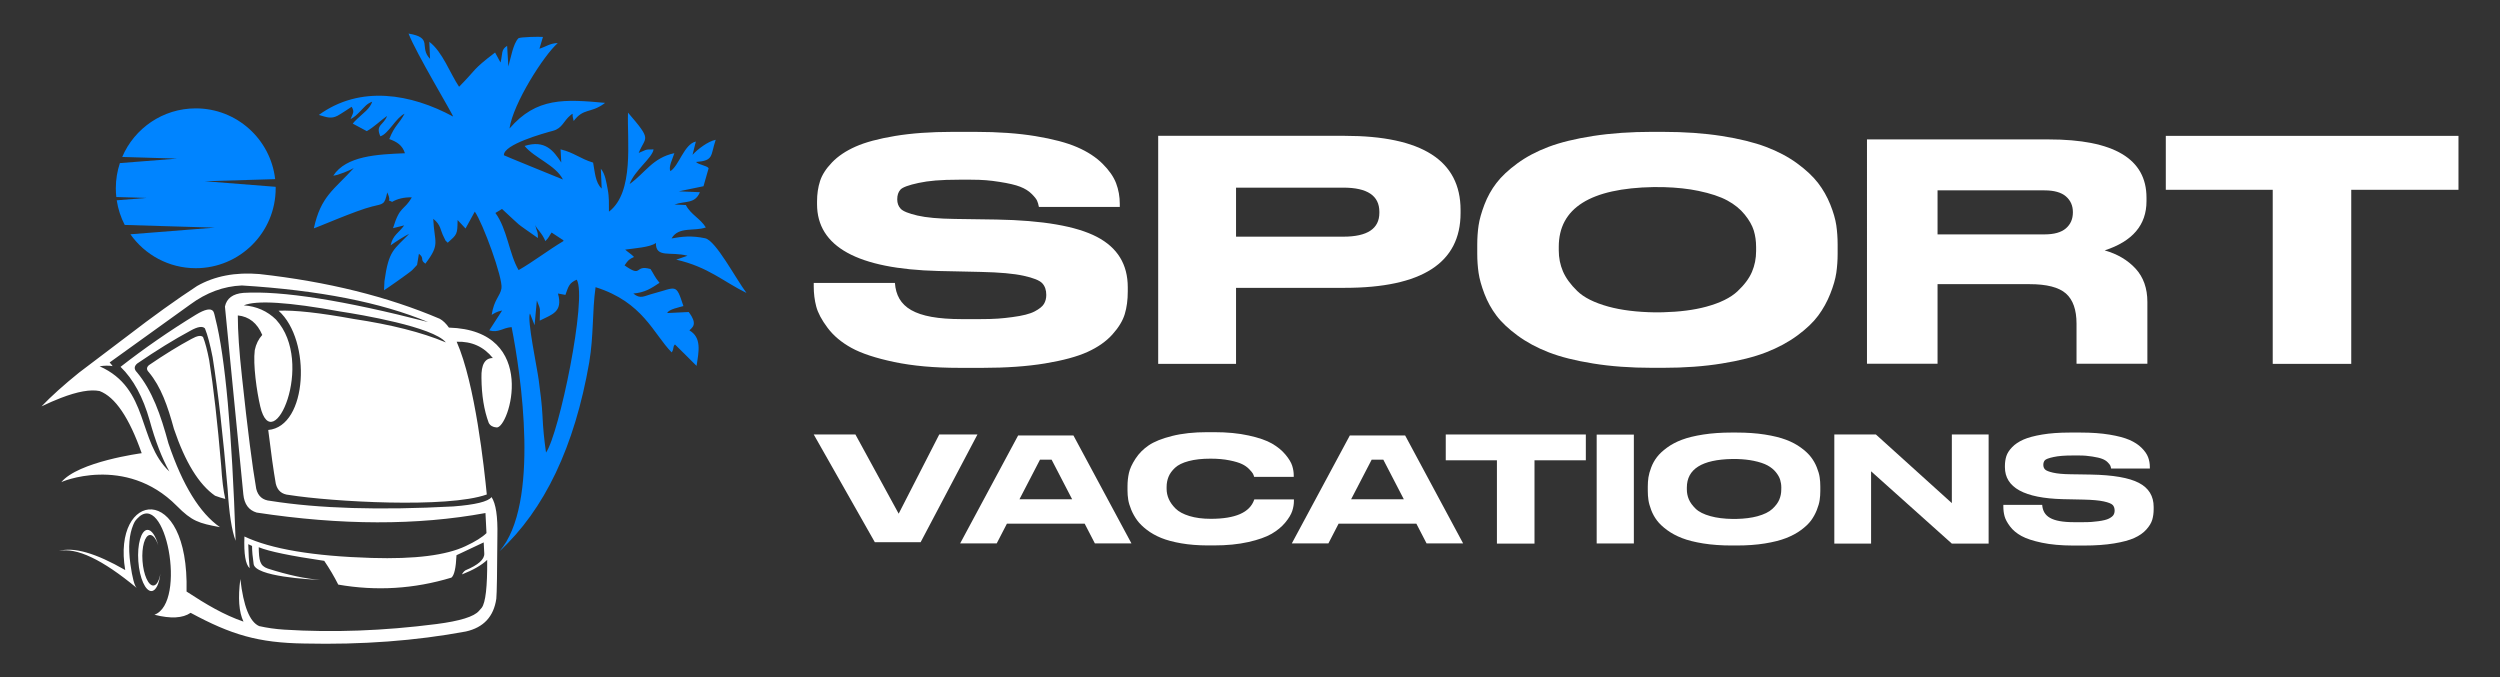
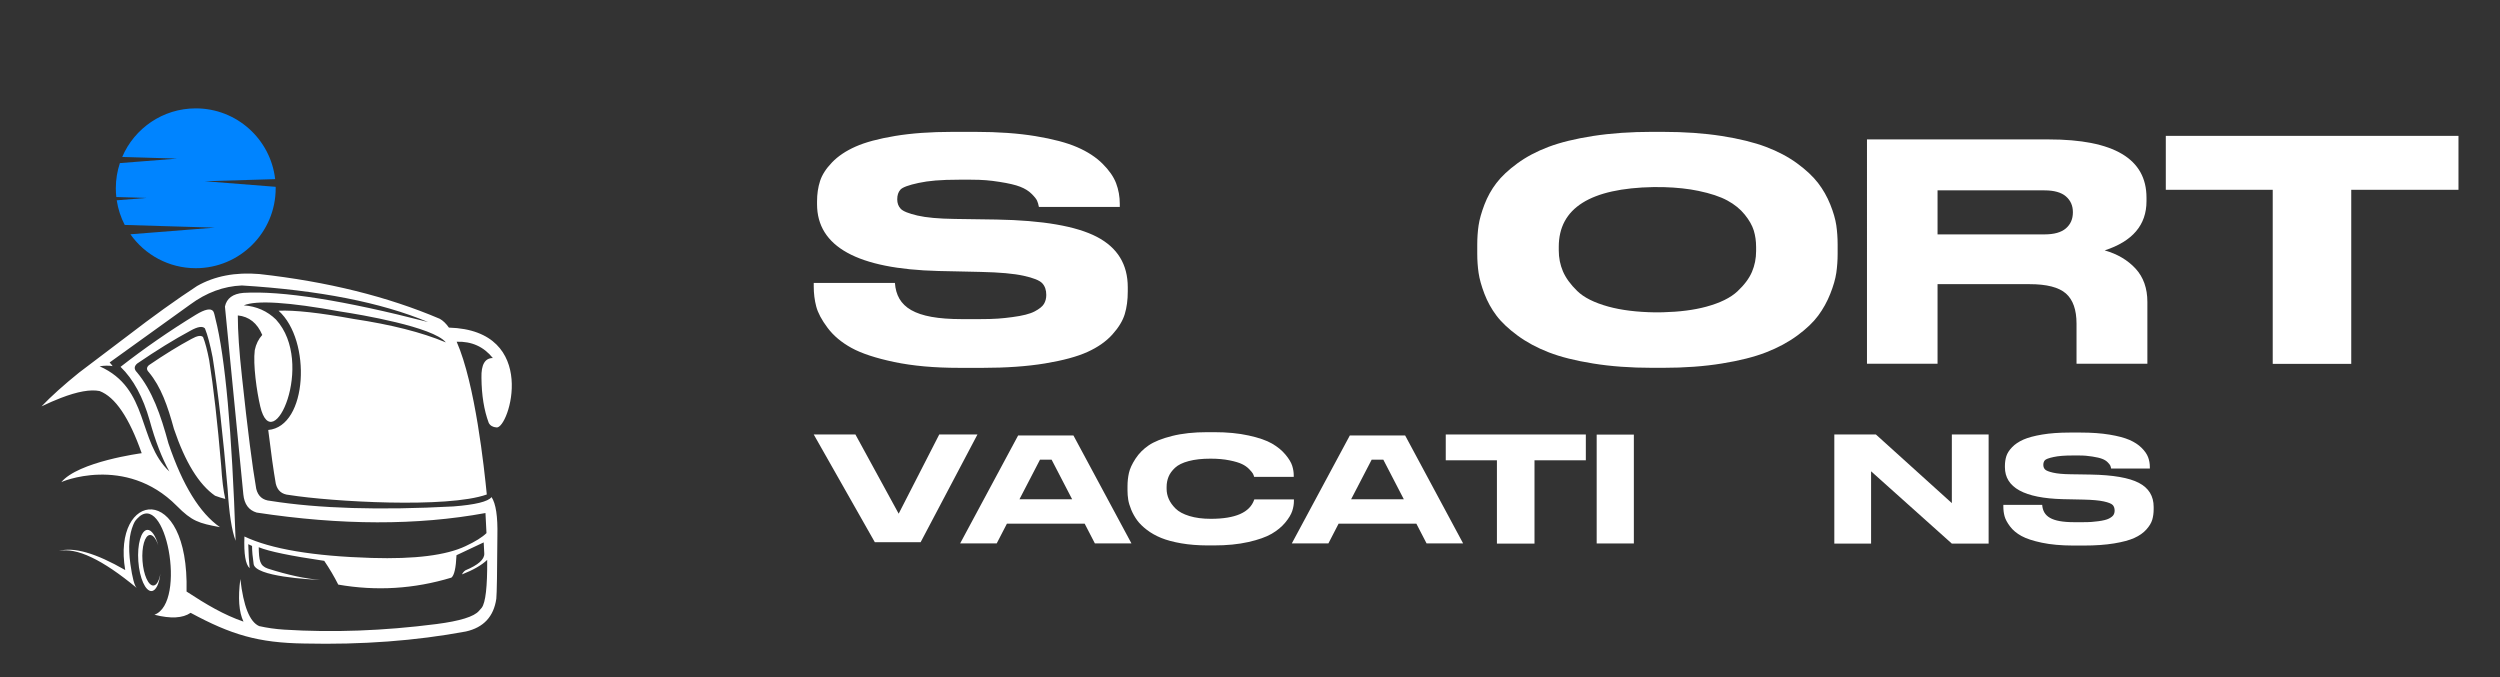
<svg xmlns="http://www.w3.org/2000/svg" version="1.1" id="Calque_1" x="0px" y="0px" width="265.75px" height="72px" viewBox="0 22.75 265.75 72" enable-background="new 0 22.75 265.75 72" xml:space="preserve">
  <rect x="0" y="22.75" width="265.75" height="72" fill="#333333" stroke="none" />
  <g>
-     <path fill="#0084FF" d="M33.363,47.021c0.203-0.026,4.514-1.912,6.188-2.319c1.249-0.305,1.317-0.17,1.615-1.5   c0.595,1.292-0.3,0.605,0.519,1.007c0.537-0.318,1.281-0.509,2.096-0.478c-0.862,1.471-1.256,0.831-2.004,3.273l1.186-0.295   c-0.56,0.794-1.216,1.031-1.436,2.117c0.407-0.294,1.546-1.042,1.956-1.2c-1.602,1.657-2.165,1.712-2.616,5.016l-0.046,0.965   c0.043-0.002,2.753-1.893,3.001-2.146l0.514-0.549l0.194-1.186c0.655,0.513,0.048,0.598,0.686,1.053   c1.616-2.117,0.956-2.182,0.836-4.775c0.855,0.691,0.709,1.149,1.146,1.985c0.278,0.535,0.031,0.181,0.396,0.563   c1.002-0.903,1.029-0.861,1.048-2.415l0.844,0.905l0.984-1.796c0.848,1.189,3.009,7.082,2.836,8.152   c-0.139,0.849-0.783,1.158-1.043,2.823c0.244-0.133,0.496-0.349,1.114-0.466l-1.369,2.118c0.993,0.276,1.35-0.256,2.375-0.352   c0.985,4.971,3.056,18.833-1.297,23.838c4.81-4.444,7.991-11.137,9.548-20.075c0.49-2.945,0.304-5.367,0.675-8.006   c5.057,1.586,6.15,4.968,8.093,6.934c0.286-0.431,0.074-0.561,0.345-0.848c0.771,0.778,1.58,1.545,2.296,2.279   c0.255-1.58,0.548-3.006-0.76-3.775c0.267-0.252,0.528-0.451,0.46-0.909c-0.053-0.355-0.324-0.766-0.535-1.042l-2.282,0.109   c0.138-0.404,1.324-0.618,1.721-0.741c-0.804-2.468-0.718-1.986-3.203-1.331c-1.006,0.265-1.354,0.631-2.122-0.002   c1.278-0.11,1.938-0.585,2.784-1.138c-0.577-0.71-0.562-0.869-0.955-1.464c-1.778-0.516-0.793,0.995-2.76-0.389   c0.395-0.584,0.48-0.647,1.007-0.897c-0.356-0.354-0.63-0.499-0.942-0.779c0.93-0.142,2.664-0.24,3.264-0.708   c-0.02,1.655,1.578,0.871,3.361,1.36l-1.197,0.414c3.413,0.784,5.009,2.338,7.468,3.541c-1.125-1.49-3.253-5.567-4.39-5.813   c-1.407-0.305-2.516-0.185-3.575,0.018c0.754-1.302,2.377-0.727,3.642-1.169c-0.57-0.945-1.616-1.379-2.12-2.382l-1.213-0.056   c1.175-0.411,2.178-0.041,2.704-1.309l-2.244-0.093l2.624-0.542l0.548-1.917c-0.225-0.3-1.021-0.341-1.344-0.661   c1.922-0.147,1.521-0.647,2.096-2.36c-0.823,0.161-1.948,1.026-2.464,1.601l0.353-1.414c-1.254,0.282-1.777,2.565-2.713,3.153   c-0.202-0.502,0.224-1.242,0.428-1.916c-2.323,0.5-3.071,2.075-4.754,3.28c0.505-1.428,2.415-2.779,2.543-3.679   c-0.961-0.026-0.803,0.075-1.58,0.373c0.729-1.795,1.476-1.257-1.137-4.285c-0.104,2.961,0.687,8.471-2.025,10.527   c-0.012-0.836,0.038-1.5-0.135-2.39c-0.138-0.712-0.266-1.645-0.727-2.17l0.09,2.106c-0.688-0.652-0.721-1.77-0.911-2.757   c-1.406-0.431-2.025-1.069-3.46-1.411l0.076,1.399c-0.814-1.228-1.694-2.449-3.901-1.761c1.062,1.293,3.312,2.04,4.078,3.568   c-0.789-0.325-6.188-2.513-6.275-2.578c-0.078-1.141,4.23-2.336,5.219-2.6c0.989-0.263,1.134-1.053,1.832-1.633   c0.4-0.332,0.174-0.148,0.292,0.265l0.074,0.327c1.042-1.386,1.782-0.812,3.181-1.809c0.038-0.029,0.104-0.078,0.154-0.12   c-4.289-0.39-7.293-0.604-10.158,2.729c0.372-2.653,3.664-7.81,5.132-9.082c-0.792-0.003-1.314,0.41-1.95,0.598l0.375-1.252   c-0.41-0.042-2.419,0.008-2.602,0.136c-0.57,0.569-0.813,2.099-1.079,3.005l-0.127-2.196c-0.679,0.417-0.458,0.842-0.703,1.776   l-0.579-1.065c-2.51,1.916-1.891,1.689-3.828,3.641c-0.953-1.411-1.747-3.706-3.164-4.78l0.082,1.813   c-1.225-1.253,0.396-2.239-2.288-2.688c0.788,2.063,4.703,8.558,4.734,8.818c-4.467-2.414-9.855-3.371-14.269-0.168   c0.852,0.254,1.305,0.433,1.974,0.093c0.289-0.147,1.327-0.838,1.513-0.961c0.33,0.559,0.13,0.678-0.121,1.316   c0.41-0.213,0.659-0.456,1.054-0.857c0.482-0.491,0.668-0.777,1.254-1.001c-0.235,0.756-1.019,1.262-1.601,1.83   c-0.035,0.036-0.08,0.082-0.115,0.117c-0.254,0.266-0.066,0.036-0.353,0.387l1.49,0.797c0.737-0.402,1.517-1.173,2.156-1.614   c-0.356,0.993-1.266,0.928-0.713,2.162c0.853-0.241,1.646-1.966,2.573-2.397c-0.637,1.164-1.033,1.207-1.626,2.692   c0.813,0.291,1.403,0.66,1.666,1.508c-2.991,0.119-6.241,0.285-7.616,2.38c0.414,0.005,1.896-0.614,2.179-0.807   C35.528,42.915,34.11,43.567,33.363,47.021 M53.363,44.962c2.319,2.118,1.083,1.164,3.814,3.09   c0.023-0.752-0.131-0.678-0.281-1.381c0.169,0.451,0.711,0.816,1.078,1.71c0.438-0.455,0.362-0.493,0.661-0.914l1.161,0.767   c0.032-0.039,0.082,0.083,0.119,0.128c-1.633,0.977-3.326,2.274-4.787,3.099c-1.01-1.716-1.21-4.38-2.468-6.073L53.363,44.962z    M57.668,66.975c-0.057-1.248-0.246-2.663-0.407-3.865c-0.175-1.304-1.259-6.433-0.926-7.039l0.49,1.248l0.242-2.628   c0.457,1.126,0.311,0.731,0.308,2.142c1.233-0.644,2.507-0.872,1.935-2.882l0.793,0.146c0.323-0.909,0.4-1.274,1.205-1.618   c1.134,1.902-1.871,16.394-3.267,18.379C57.85,69.497,57.728,68.349,57.668,66.975z" />
    <path fill="#FFFFFF" d="M30.839,72.696c-0.381-0.682-0.727-1.773-1.036-3.273c0.3,2.321,0.45,3.481,0.45,3.481   c0.138,1.053,0.682,1.258,1.819,1.456c3.75,0.418,5.626,0.625,5.626,0.625c-1.592-0.282-2.919-0.557-3.981-0.826   c-0.375-0.093-0.746-0.203-1.119-0.308C31.84,73.645,31.275,73.48,30.839,72.696 M23.946,75.786   c-0.199-0.864-0.345-2.047-0.436-3.548c-0.389-4.564-0.813-8.301-1.274-11.204c-0.208-1.072-0.425-1.888-0.65-2.449   c-0.203-0.218-0.614-0.153-1.232,0.193c-1.379,0.741-2.885,1.67-4.52,2.786c-0.271,0.237-0.276,0.486-0.018,0.747   c1.298,1.555,2.009,3.592,2.671,6.028c1.202,3.548,2.659,5.916,4.37,7.106C23.269,75.599,23.632,75.712,23.946,75.786z    M15.147,82.377c-0.105-1.483,0.246-2.72,0.786-2.757c0.335-0.024,0.664,0.417,0.891,1.108c-0.272-1.014-0.716-1.686-1.17-1.653   c-0.653,0.047-1.079,1.541-0.951,3.337c0.129,1.796,0.763,3.214,1.416,3.168c0.46-0.031,0.808-0.78,0.929-1.851   c-0.124,0.738-0.391,1.239-0.73,1.262C15.778,85.033,15.253,83.86,15.147,82.377z M13.311,83.347   c-3.128-1.803-5.478-2.479-7.05-2.028c1.873-0.401,4.632,0.91,8.277,3.935c-0.241-0.208-0.469-1.064-0.681-2.563   c-0.247-1.849-0.114-3.129,0.304-4.145c0.118-0.286,0.197-0.425,0.409-0.654c3.012-3.292,5.34,8.924,1.845,10.205   c1.727,0.44,3.01,0.373,3.848-0.204c4.304,2.323,7.18,3.196,12.104,3.263l0,0c6.094,0.14,11.815-0.286,17.162-1.28   c1.879-0.424,2.955-1.585,3.229-3.479c0.057-0.597,0.094-2.828,0.114-6.696c0.046-2.045-0.16-3.418-0.621-4.111   c-0.367,0.481-1.721,0.812-4.063,0.994c-7.827,0.42-14.311,0.224-19.448-0.592c-0.812-0.067-1.313-0.496-1.504-1.288   c-0.415-2.368-0.917-6.306-1.506-11.814c-0.304-2.745-0.454-4.948-0.451-6.611c1.199,0.122,2.066,0.813,2.598,2.075   c-0.398,0.438-0.663,0.977-0.796,1.615c-0.195,1.541,0.211,4.396,0.586,5.989c1.322,5.608,5.877-4.634,1.671-9.239   c-0.927-0.906-2.066-1.41-3.422-1.511c1.346-0.564,4.764-0.348,10.251,0.654c2.123,0.319,9.904,1.636,11.229,3.288   c-0.03-0.015-0.058-0.026-0.088-0.036c-2.491-1.039-5.722-1.857-9.692-2.455c-3.658-0.666-6.325-0.959-8.005-0.879   c3.524,3.148,3.095,12.312-1.098,12.676c0.298,2.455,0.565,4.358,0.803,5.711c0.178,0.733,0.643,1.132,1.397,1.196   c4.566,0.725,16.871,1.438,21.033-0.049c-0.27-2.729-1.221-11.727-3.202-16.237c1.59-0.055,2.872,0.523,3.845,1.732   c-0.843,0.006-1.246,0.704-1.211,2.098c0.016,1.857,0.274,3.456,0.775,4.795c0.152,0.29,0.427,0.454,0.825,0.485   c1.336,0.185,4.614-10.331-5.058-10.613c-0.306-0.431-0.631-0.752-0.977-0.938c-5.551-2.364-11.938-3.949-19.167-4.755   c-2.547-0.215-4.756,0.207-6.624,1.268c-2.245,1.471-4.714,3.243-7.408,5.317l-0.968,0.731l0,0l-0.001,0.002l-4.166,3.154   c-1.633,1.317-2.965,2.516-3.995,3.593c0.732-0.352,1.415-0.649,2.046-0.892c1.786-0.689,3.164-0.934,4.132-0.735   c1.655,0.631,3.145,2.833,4.469,6.605c0,0-6.765,0.89-8.559,3.097c-0.206,0.01,6.822-3.02,12.291,2.506   c1.61,1.627,2.325,1.843,4.589,2.26c-2.146-1.489-3.97-4.457-5.476-8.901c-0.83-3.054-1.721-5.61-3.346-7.557   c-0.326-0.326-0.319-0.641,0.021-0.935c2.047-1.399,3.934-2.563,5.661-3.491c0.774-0.435,1.289-0.515,1.543-0.242   c0.283,0.702,0.556,1.726,0.816,3.068c0.577,3.638,1.109,8.317,1.597,14.038c0.154,2.567,0.438,4.389,0.848,5.469   c-0.395-11.669-1.108-19.539-2.146-23.607c-0.052-0.202-0.131-0.652-0.235-0.794c-0.256-0.345-0.87-0.221-1.845,0.371   c-2.785,1.703-5.454,3.548-8.006,5.539c1.361,1.315,2.394,3.218,3.097,5.71c0.593,2.16,1.29,3.968,2.094,5.421   c-3.434-3.24-2.083-8.814-7.416-11.188c0.505-0.083,0.966-0.09,1.382-0.019c-0.088-0.127-0.194-0.256-0.319-0.389   c0,0,2.851-2.05,8.554-6.151c1.733-1.28,3.569-1.957,5.506-2.034c8.204,0.505,14.801,1.801,19.792,3.889   c-8.963-2.307-15.505-3.342-19.629-3.103c-1.125,0.095-1.78,0.58-1.964,1.456c0,0,0.651,6.657,1.956,19.975   c0.102,1.031,0.572,1.67,1.414,1.924c8.972,1.366,17.08,1.381,24.323,0.049c0.044,0.752,0.08,1.464,0.108,2.134   c-0.451,0.441-1.191,0.902-2.218,1.382c-2.06,0.979-5.391,1.397-9.991,1.258c-6.2-0.187-10.706-0.947-13.521-2.28   c-0.072,1.847,0.112,2.971,0.554,3.371c-0.075-0.73-0.123-1.582-0.146-2.553c0.149,0.059,0.283,0.12,0.402,0.187   c0.003,0.555,0.059,1.188,0.167,1.898c0.106,1.365,6.041,1.669,7.105,1.715c-1.593-0.123-3.458-0.525-5.598-1.208   c-0.857-0.297-0.936-0.871-0.964-2.268c1.075,0.441,3.396,0.923,6.964,1.446c0.573,0.845,1.069,1.687,1.49,2.526   c4.052,0.707,8.063,0.46,12.029-0.741c0.301-0.236,0.481-1.029,0.541-2.383c0,0,0.963-0.455,2.891-1.362   c0,0,0.021,0.395,0.062,1.184c0.032,0.618-0.638,1.216-2.013,1.789c-0.173,0.131-0.291,0.272-0.354,0.43   c1.201-0.47,2.093-0.985,2.677-1.544c0.022,2.854-0.173,4.552-0.584,5.093c-0.066,0.088-0.203,0.229-0.288,0.327   c-0.519,0.614-2.025,1.079-4.522,1.402c-5.639,0.722-11.027,0.92-16.165,0.594c-0.956-0.06-1.841-0.188-2.68-0.378   c-1.004-0.44-1.671-2.106-2.001-5.001c-0.264,1.999-0.153,3.506,0.335,4.526c-2.083-0.714-3.953-1.822-6.053-3.198   C20.117,73.771,11.878,74.976,13.311,83.347z" />
    <path fill="#0084FF" d="M20.81,34.27c4.362,0,7.957,3.289,8.439,7.522l-7.467,0.224l7.521,0.593   c0.001,0.052,0.002,0.104,0.002,0.156c0,4.692-3.805,8.495-8.496,8.495c-2.871,0-5.41-1.426-6.947-3.606l8.958-0.706l-9.562-0.286   c-0.417-0.807-0.709-1.688-0.85-2.621l3.184-0.252l-3.228-0.095c-0.034-0.305-0.052-0.615-0.052-0.928   c0-0.936,0.151-1.836,0.432-2.678l6.079-0.479l-5.832-0.175C14.289,36.398,17.3,34.27,20.81,34.27" />
    <g>
      <g>
        <path fill="#FFFFFF" d="M101.95,61.852c-2.628,0-4.925-0.207-6.89-0.62s-3.48-0.912-4.547-1.499     c-1.065-0.585-1.913-1.297-2.539-2.133c-0.629-0.837-1.03-1.593-1.207-2.265c-0.179-0.674-0.267-1.391-0.267-2.151v-0.357h8.63     c0.188,2.563,2.054,3.845,7.099,3.845h1.919c1.659,0,2.361-0.07,3.449-0.212c1.089-0.141,1.882-0.342,2.38-0.603     c0.498-0.26,0.829-0.526,0.995-0.798c0.165-0.273,0.248-0.592,0.248-0.962c0-0.52-0.143-0.933-0.427-1.236     c-0.283-0.305-0.947-0.571-1.99-0.799c-1.041-0.229-2.545-0.363-4.511-0.406l-2.604-0.058l-1.943-0.041     c-8.595-0.217-12.893-2.584-12.893-7.103v-0.292c0-0.782,0.106-1.504,0.32-2.167c0.213-0.662,0.639-1.325,1.278-1.986     c0.639-0.663,1.474-1.222,2.505-1.678c1.028-0.457,2.42-0.832,4.173-1.125c1.753-0.292,3.787-0.438,6.108-0.438h2.452     c2.414,0,4.546,0.151,6.394,0.455c1.846,0.305,3.321,0.695,4.42,1.173c1.103,0.478,2.003,1.065,2.7,1.76     c0.698,0.695,1.178,1.385,1.438,2.069c0.26,0.685,0.393,1.417,0.393,2.199v0.325h-8.597c-0.049-0.26-0.112-0.483-0.195-0.667     c-0.084-0.184-0.278-0.429-0.586-0.731c-0.307-0.306-0.709-0.555-1.207-0.75c-0.497-0.197-1.237-0.369-2.221-0.521     c-0.982-0.152-1.734-0.229-3.037-0.229h-1.232c-1.99,0-3.243,0.114-4.308,0.343c-1.066,0.228-1.712,0.467-1.936,0.716     c-0.225,0.249-0.338,0.592-0.338,1.026c0,0.414,0.125,0.75,0.373,1.01c0.248,0.261,0.841,0.5,1.775,0.717     c0.937,0.217,2.255,0.336,3.961,0.359l1.945,0.028l2.494,0.036c4.926,0.087,8.483,0.7,10.674,1.841s3.284,2.928,3.284,5.358     v0.457c0,0.89-0.106,1.688-0.319,2.394c-0.213,0.706-0.651,1.43-1.314,2.166c-0.662,0.738-1.545,1.357-2.646,1.857     c-1.102,0.5-2.605,0.907-4.511,1.222s-4.139,0.472-6.695,0.472H101.95L101.95,61.852z" />
-         <path fill="#FFFFFF" d="M131.391,53.35v8.079h-8.275v-24.24h19.821c8.216,0,12.322,2.628,12.322,7.885v0.325     c0,5.301-4.108,7.949-12.322,7.949L131.391,53.35L131.391,53.35z M131.391,47.908h11.402c2.558,0,3.834-0.846,3.834-2.541v-0.097     c0-1.716-1.276-2.574-3.834-2.574h-11.402V47.908z" />
        <path fill="#FFFFFF" d="M176.765,36.767c2.296,0,4.379,0.146,6.251,0.438c1.869,0.293,3.438,0.68,4.707,1.158     c1.264,0.477,2.371,1.064,3.319,1.758c0.947,0.695,1.688,1.391,2.221,2.085c0.532,0.694,0.965,1.456,1.295,2.28     c0.333,0.826,0.544,1.564,0.641,2.216c0.093,0.651,0.142,1.335,0.142,2.051v0.978c0,0.695-0.049,1.369-0.142,2.02     c-0.096,0.652-0.308,1.396-0.641,2.231c-0.33,0.836-0.758,1.607-1.279,2.313c-0.521,0.705-1.259,1.41-2.217,2.117     c-0.96,0.706-2.069,1.303-3.323,1.791c-1.255,0.489-2.823,0.885-4.706,1.188c-1.884,0.307-3.974,0.458-6.27,0.458h-1.124     c-2.298,0-4.392-0.151-6.287-0.458c-1.893-0.304-3.468-0.699-4.722-1.188c-1.257-0.488-2.363-1.085-3.321-1.791     s-1.707-1.411-2.238-2.117c-0.532-0.706-0.956-1.478-1.277-2.313c-0.318-0.836-0.527-1.579-0.621-2.231     c-0.093-0.652-0.141-1.325-0.141-2.02v-0.978c0-0.716,0.048-1.396,0.141-2.037c0.094-0.641,0.305-1.378,0.621-2.215     c0.321-0.837,0.745-1.602,1.277-2.297c0.533-0.694,1.273-1.391,2.221-2.085c0.949-0.694,2.056-1.281,3.321-1.758     c1.266-0.478,2.848-0.864,4.741-1.158c1.896-0.292,3.991-0.438,6.287-0.438L176.765,36.767L176.765,36.767z M186.673,48.984     c0-0.608-0.083-1.184-0.246-1.727c-0.169-0.543-0.485-1.108-0.96-1.693c-0.471-0.587-1.088-1.086-1.846-1.499     c-0.758-0.413-1.786-0.756-3.093-1.028c-1.069-0.223-2.285-0.354-3.645-0.394c-0.294-0.009-0.912-0.012-1.116-0.007     c-6.715,0.122-10.07,2.236-10.07,6.348v0.391c0,0.782,0.147,1.521,0.442,2.216c0.298,0.694,0.799,1.389,1.513,2.084     c0.708,0.695,1.811,1.249,3.302,1.662c1.378,0.38,3.027,0.586,4.948,0.616c0.162,0.002,0.597,0,0.848-0.007     c1.777-0.044,3.317-0.241,4.617-0.593c1.48-0.401,2.584-0.945,3.319-1.63c0.731-0.684,1.248-1.373,1.545-2.068     s0.443-1.434,0.443-2.215v-0.457H186.673z" />
        <path fill="#FFFFFF" d="M228.266,54.847v6.57h-7.531v-4.262c0-1.476-0.376-2.542-1.127-3.206     c-0.751-0.661-2.038-0.993-3.862-0.993h-9.784v8.461h-7.502V37.57h19.313c6.933,0,10.399,2.062,10.399,6.186v0.385     c0,2.521-1.481,4.262-4.444,5.225c1.352,0.384,2.447,1.031,3.284,1.938C227.848,52.214,228.266,53.394,228.266,54.847z      M220.348,45.294c0-0.683-0.246-1.239-0.74-1.667c-0.494-0.426-1.254-0.641-2.284-0.641h-11.362v4.68h11.362     c1.032,0,1.79-0.214,2.284-0.642c0.494-0.427,0.74-0.994,0.74-1.699V45.294z" />
        <path fill="#FFFFFF" d="M241.591,42.924h-11.366V37.19h31.111v5.734h-11.399v18.505h-8.346V42.924z" />
      </g>
      <g>
        <g>
          <path fill="#FFFFFF" d="M92.994,80.386L86.5,68.935h4.431l4.598,8.42l4.313-8.42h4.062l-6.041,11.452L92.994,80.386      L92.994,80.386z" />
          <path fill="#FFFFFF" d="M120.273,80.514h-3.888l-1.084-2.098h-8.266l-1.084,2.098h-3.887l6.162-11.472h5.881L120.273,80.514z       M113.97,75.825l-2.184-4.212h-1.234l-2.185,4.212H113.97z" />
          <path fill="#FFFFFF" d="M125.56,80.504c-0.842-0.146-1.547-0.336-2.122-0.57c-0.572-0.234-1.083-0.521-1.525-0.86      c-0.441-0.337-0.788-0.681-1.038-1.023c-0.248-0.344-0.457-0.713-0.622-1.109c-0.163-0.396-0.271-0.756-0.323-1.078      c-0.05-0.322-0.076-0.646-0.076-0.97V74.44c0-0.501,0.052-0.974,0.153-1.422s0.332-0.948,0.691-1.501      c0.356-0.553,0.826-1.025,1.405-1.423c0.58-0.394,1.407-0.729,2.48-0.998c1.073-0.271,2.325-0.406,3.757-0.406h0.696      c1.4,0,2.632,0.116,3.699,0.354c1.07,0.233,1.895,0.52,2.479,0.857c0.587,0.341,1.063,0.731,1.431,1.173      c0.369,0.443,0.608,0.84,0.716,1.187c0.11,0.35,0.163,0.686,0.163,1.009v0.169h-4.209c-0.033-0.125-0.076-0.237-0.127-0.334      c-0.052-0.099-0.182-0.258-0.392-0.477c-0.211-0.219-0.467-0.401-0.769-0.545c-0.301-0.147-0.744-0.281-1.328-0.398      c-0.585-0.12-1.26-0.18-2.021-0.18c-0.908,0-1.684,0.086-2.325,0.259c-0.642,0.17-1.124,0.408-1.448,0.71      c-0.322,0.303-0.554,0.619-0.689,0.954c-0.137,0.333-0.206,0.697-0.206,1.094v0.187c0,0.376,0.077,0.737,0.231,1.087      c0.153,0.351,0.396,0.689,0.725,1.016c0.33,0.328,0.817,0.591,1.466,0.79c0.647,0.199,1.408,0.297,2.282,0.297      c2.602,0,4.136-0.672,4.6-2.016c0.014-0.021,0.019-0.037,0.019-0.047h4.209v0.171c0,0.344-0.06,0.697-0.179,1.063      c-0.12,0.364-0.364,0.773-0.74,1.227c-0.375,0.452-0.858,0.852-1.447,1.195c-0.593,0.344-1.419,0.636-2.48,0.876      s-2.28,0.359-3.656,0.359h-0.696C127.325,80.724,126.4,80.65,125.56,80.504z" />
          <path fill="#FFFFFF" d="M155.53,80.514h-3.886l-1.085-2.098h-8.267l-1.083,2.098h-3.889l6.166-11.472h5.882L155.53,80.514z       M149.228,75.825l-2.182-4.212h-1.238l-2.186,4.212H149.228z" />
          <path fill="#FFFFFF" d="M159.122,71.679h-5.438v-2.744h14.89v2.744h-5.457v8.856h-3.994V71.679L159.122,71.679z" />
          <path fill="#FFFFFF" d="M173.679,80.521h-3.952V68.946h3.952V80.521z" />
-           <path fill="#FFFFFF" d="M184.609,68.731c1.099,0,2.097,0.07,2.992,0.21c0.895,0.141,1.646,0.325,2.252,0.554      s1.136,0.509,1.589,0.843c0.454,0.333,0.808,0.664,1.063,0.998c0.254,0.332,0.463,0.694,0.619,1.09      c0.16,0.395,0.262,0.749,0.306,1.062c0.048,0.312,0.069,0.639,0.069,0.982v0.469c0,0.332-0.021,0.655-0.069,0.965      c-0.045,0.313-0.146,0.669-0.306,1.07c-0.158,0.399-0.364,0.769-0.611,1.106c-0.25,0.338-0.604,0.675-1.063,1.013      c-0.46,0.339-0.989,0.622-1.591,0.856c-0.6,0.235-1.352,0.425-2.252,0.571c-0.902,0.146-1.9,0.216-2.999,0.216h-0.54      c-1.101,0-2.102-0.072-3.009-0.216c-0.908-0.146-1.663-0.336-2.262-0.571c-0.602-0.234-1.129-0.518-1.59-0.856      c-0.459-0.338-0.815-0.675-1.07-1.013c-0.254-0.338-0.461-0.707-0.612-1.106c-0.152-0.4-0.251-0.757-0.297-1.07      c-0.046-0.311-0.068-0.633-0.068-0.965V74.47c0-0.344,0.022-0.667,0.068-0.975c0.046-0.307,0.145-0.659,0.297-1.061      c0.151-0.4,0.355-0.767,0.612-1.099c0.255-0.334,0.609-0.665,1.063-0.998c0.453-0.332,0.982-0.614,1.589-0.843      c0.608-0.229,1.364-0.413,2.27-0.554c0.907-0.14,1.91-0.21,3.011-0.21H184.609z M189.353,74.578      c0-0.291-0.041-0.565-0.122-0.825c-0.077-0.26-0.231-0.531-0.458-0.812c-0.226-0.28-0.522-0.519-0.883-0.717      c-0.362-0.197-0.854-0.361-1.479-0.491c-0.514-0.105-1.098-0.169-1.746-0.189c-0.139-0.004-0.436-0.005-0.534-0.003      c-3.212,0.059-4.819,1.069-4.819,3.037v0.188c0,0.375,0.068,0.729,0.211,1.061c0.139,0.333,0.384,0.666,0.723,0.998      c0.34,0.333,0.867,0.598,1.581,0.794c0.657,0.184,1.448,0.282,2.369,0.296c0.078,0.001,0.283,0,0.403-0.003      c0.854-0.02,1.591-0.116,2.21-0.283c0.708-0.194,1.239-0.453,1.591-0.78c0.352-0.326,0.598-0.655,0.738-0.99      c0.141-0.333,0.211-0.687,0.211-1.061L189.353,74.578L189.353,74.578z" />
          <path fill="#FFFFFF" d="M199.407,68.935l8.074,7.297v-7.297h3.91v11.601h-3.91l-8.585-7.687v7.687h-3.908V68.935H199.407z" />
          <path fill="#FFFFFF" d="M217.053,80.441c-0.94-0.197-1.665-0.437-2.177-0.718c-0.506-0.281-0.916-0.62-1.215-1.021      c-0.3-0.4-0.492-0.762-0.578-1.085c-0.086-0.32-0.128-0.663-0.128-1.029v-0.17h4.13c0.093,1.227,0.984,1.84,3.396,1.84h0.919      c0.793,0,1.129-0.034,1.651-0.102c0.521-0.068,0.901-0.164,1.139-0.287c0.239-0.126,0.396-0.252,0.475-0.383      s0.12-0.282,0.12-0.46c0-0.25-0.067-0.447-0.204-0.593s-0.453-0.273-0.953-0.383c-0.501-0.109-1.218-0.173-2.157-0.194      l-1.246-0.026l-0.93-0.019c-4.114-0.104-6.172-1.237-6.172-3.398v-0.143c0-0.375,0.053-0.72,0.153-1.035      c0.104-0.318,0.308-0.635,0.613-0.951c0.307-0.318,0.705-0.584,1.199-0.805c0.494-0.217,1.159-0.396,1.997-0.537      c0.839-0.141,1.813-0.211,2.922-0.211h1.175c1.155,0,2.175,0.073,3.06,0.219c0.884,0.146,1.589,0.332,2.116,0.561      c0.525,0.229,0.958,0.51,1.294,0.844c0.336,0.331,0.564,0.662,0.689,0.989s0.188,0.679,0.188,1.054v0.155h-4.115      c-0.021-0.126-0.055-0.231-0.092-0.319c-0.042-0.089-0.135-0.206-0.283-0.351c-0.144-0.146-0.337-0.266-0.576-0.357      c-0.239-0.095-0.593-0.176-1.063-0.249c-0.47-0.072-0.83-0.11-1.452-0.11h-0.591c-0.953,0-1.551,0.055-2.061,0.164      c-0.51,0.11-0.819,0.225-0.927,0.345c-0.107,0.121-0.163,0.282-0.163,0.49c0,0.199,0.06,0.358,0.179,0.483      c0.12,0.127,0.403,0.24,0.85,0.343c0.448,0.104,1.078,0.163,1.894,0.172l0.932,0.013l1.193,0.02      c2.356,0.042,4.06,0.336,5.107,0.881c1.05,0.545,1.574,1.402,1.574,2.566v0.219c0,0.426-0.053,0.807-0.153,1.144      c-0.102,0.338-0.313,0.685-0.63,1.037c-0.316,0.354-0.739,0.649-1.268,0.889c-0.525,0.24-1.244,0.433-2.157,0.583      c-0.912,0.15-1.979,0.226-3.205,0.226h-1.172C219.092,80.737,217.993,80.639,217.053,80.441z" />
        </g>
      </g>
    </g>
  </g>
</svg>